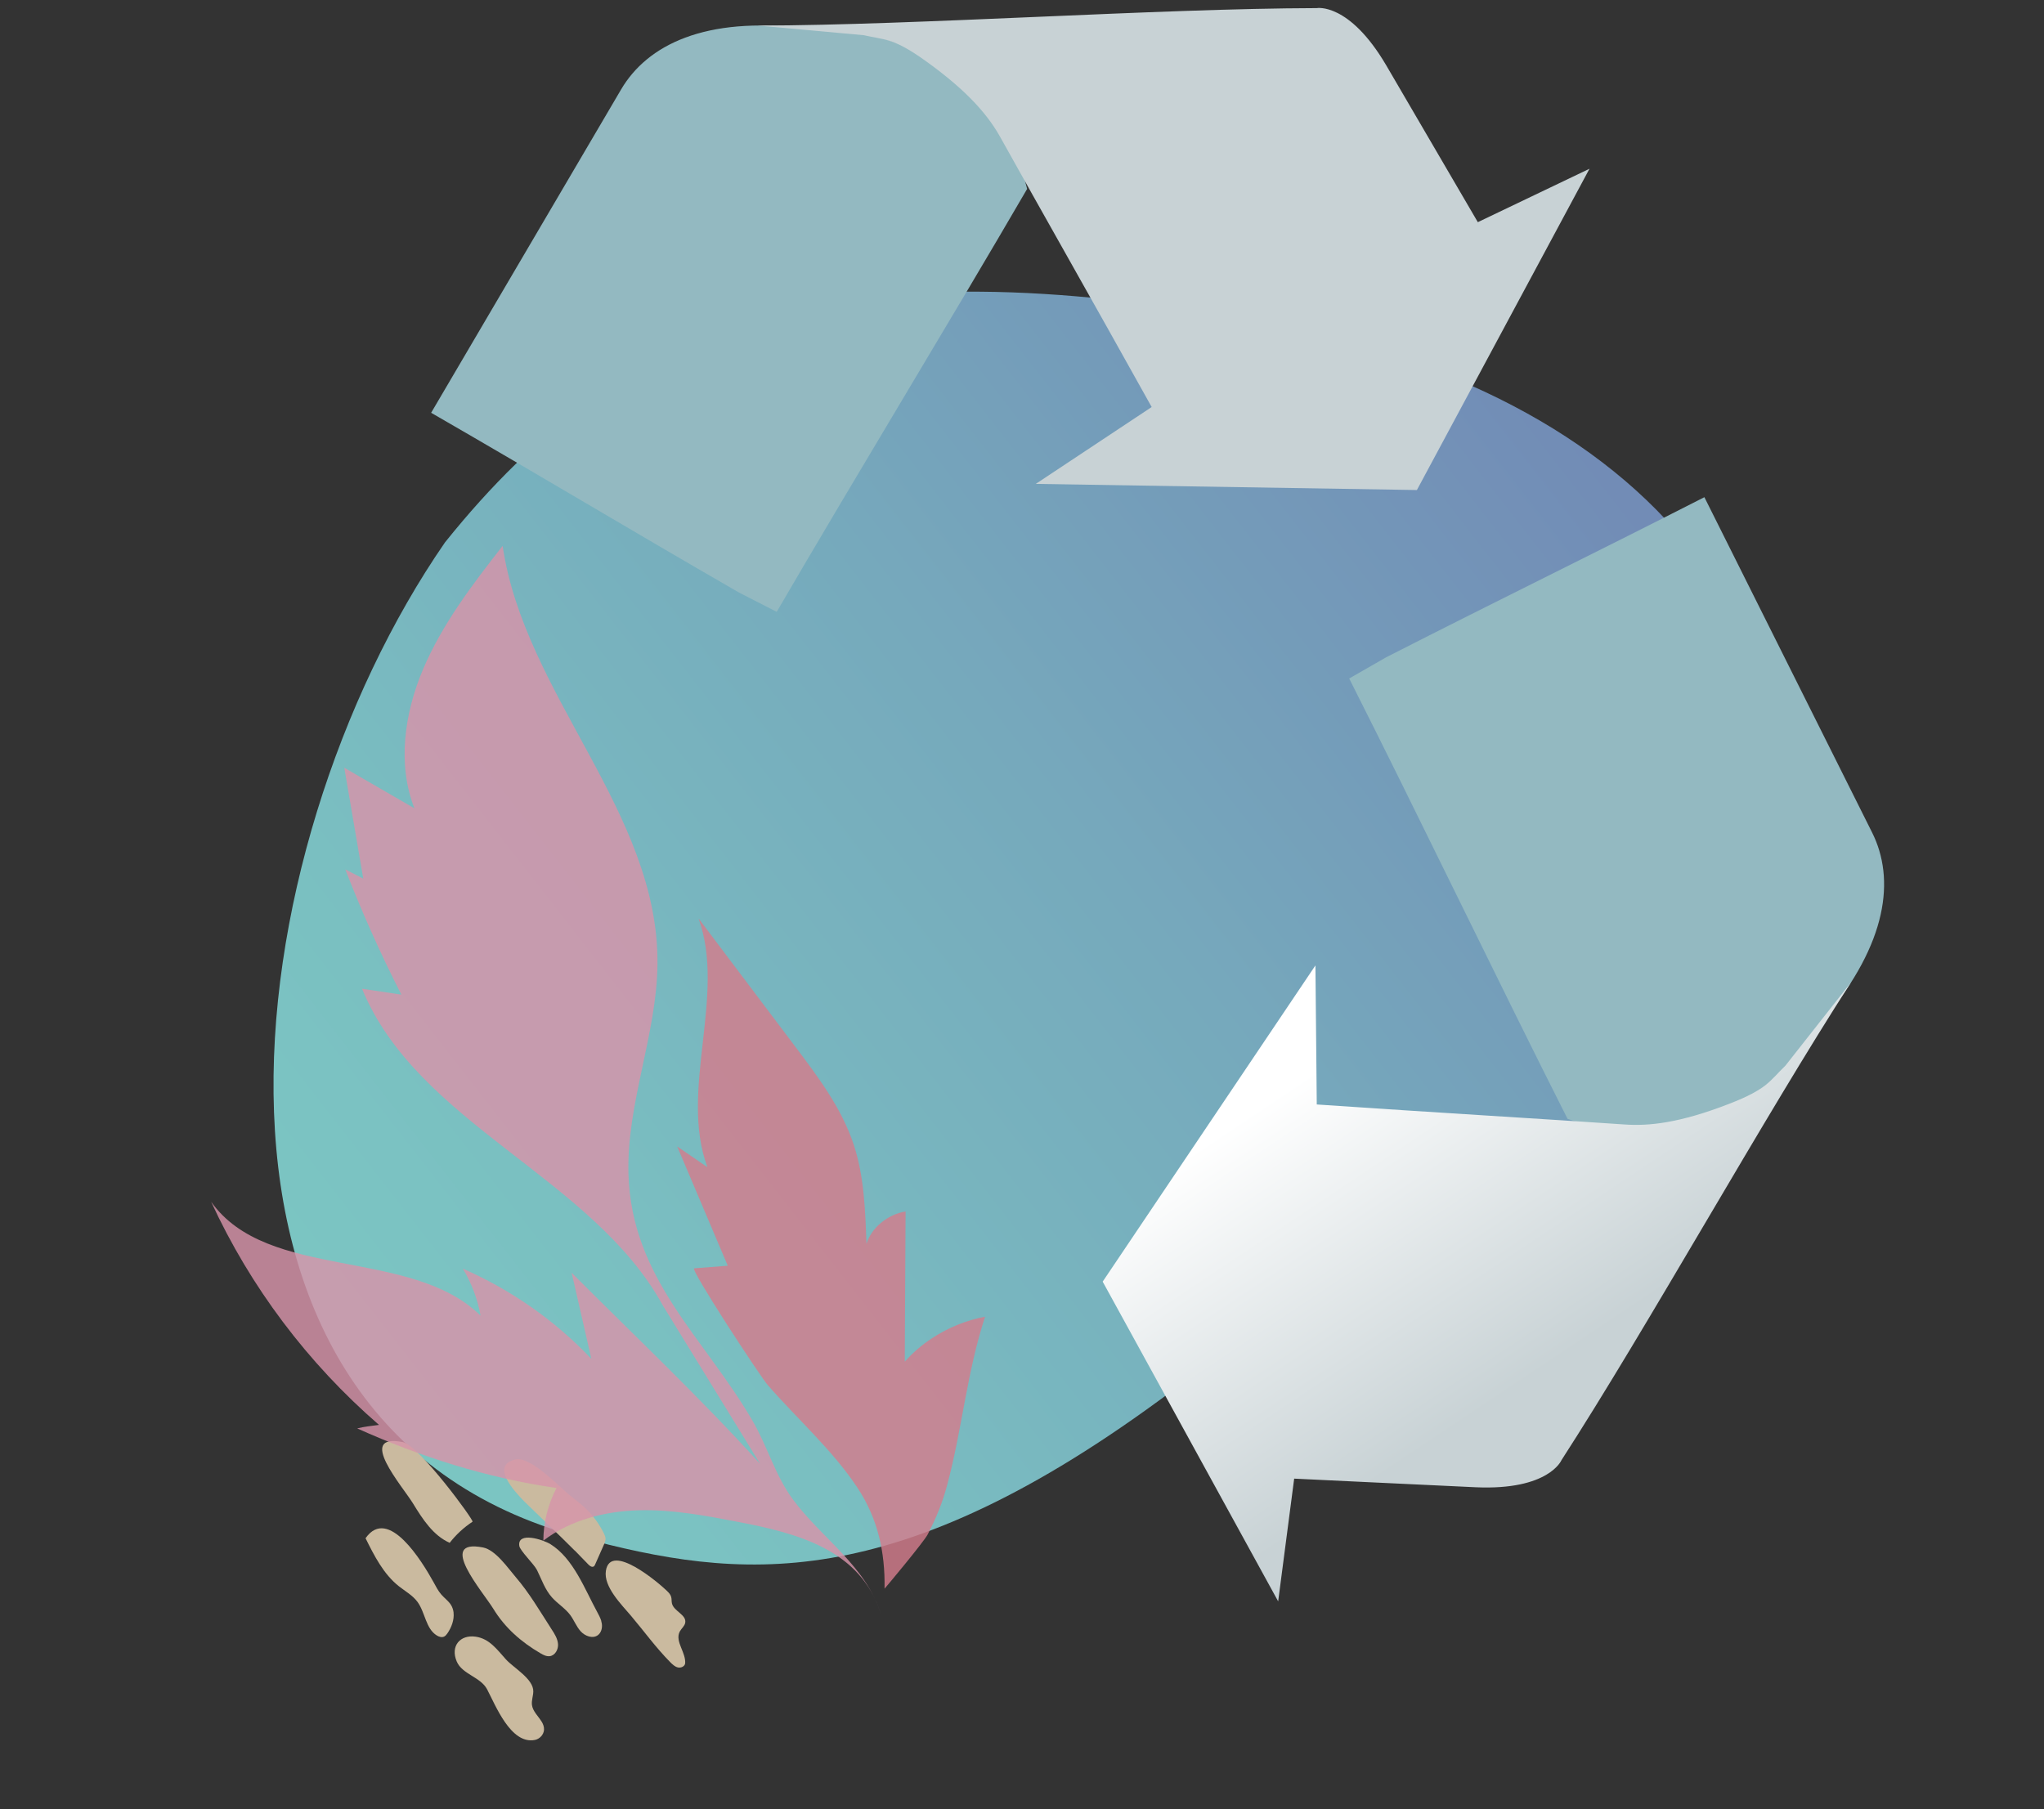
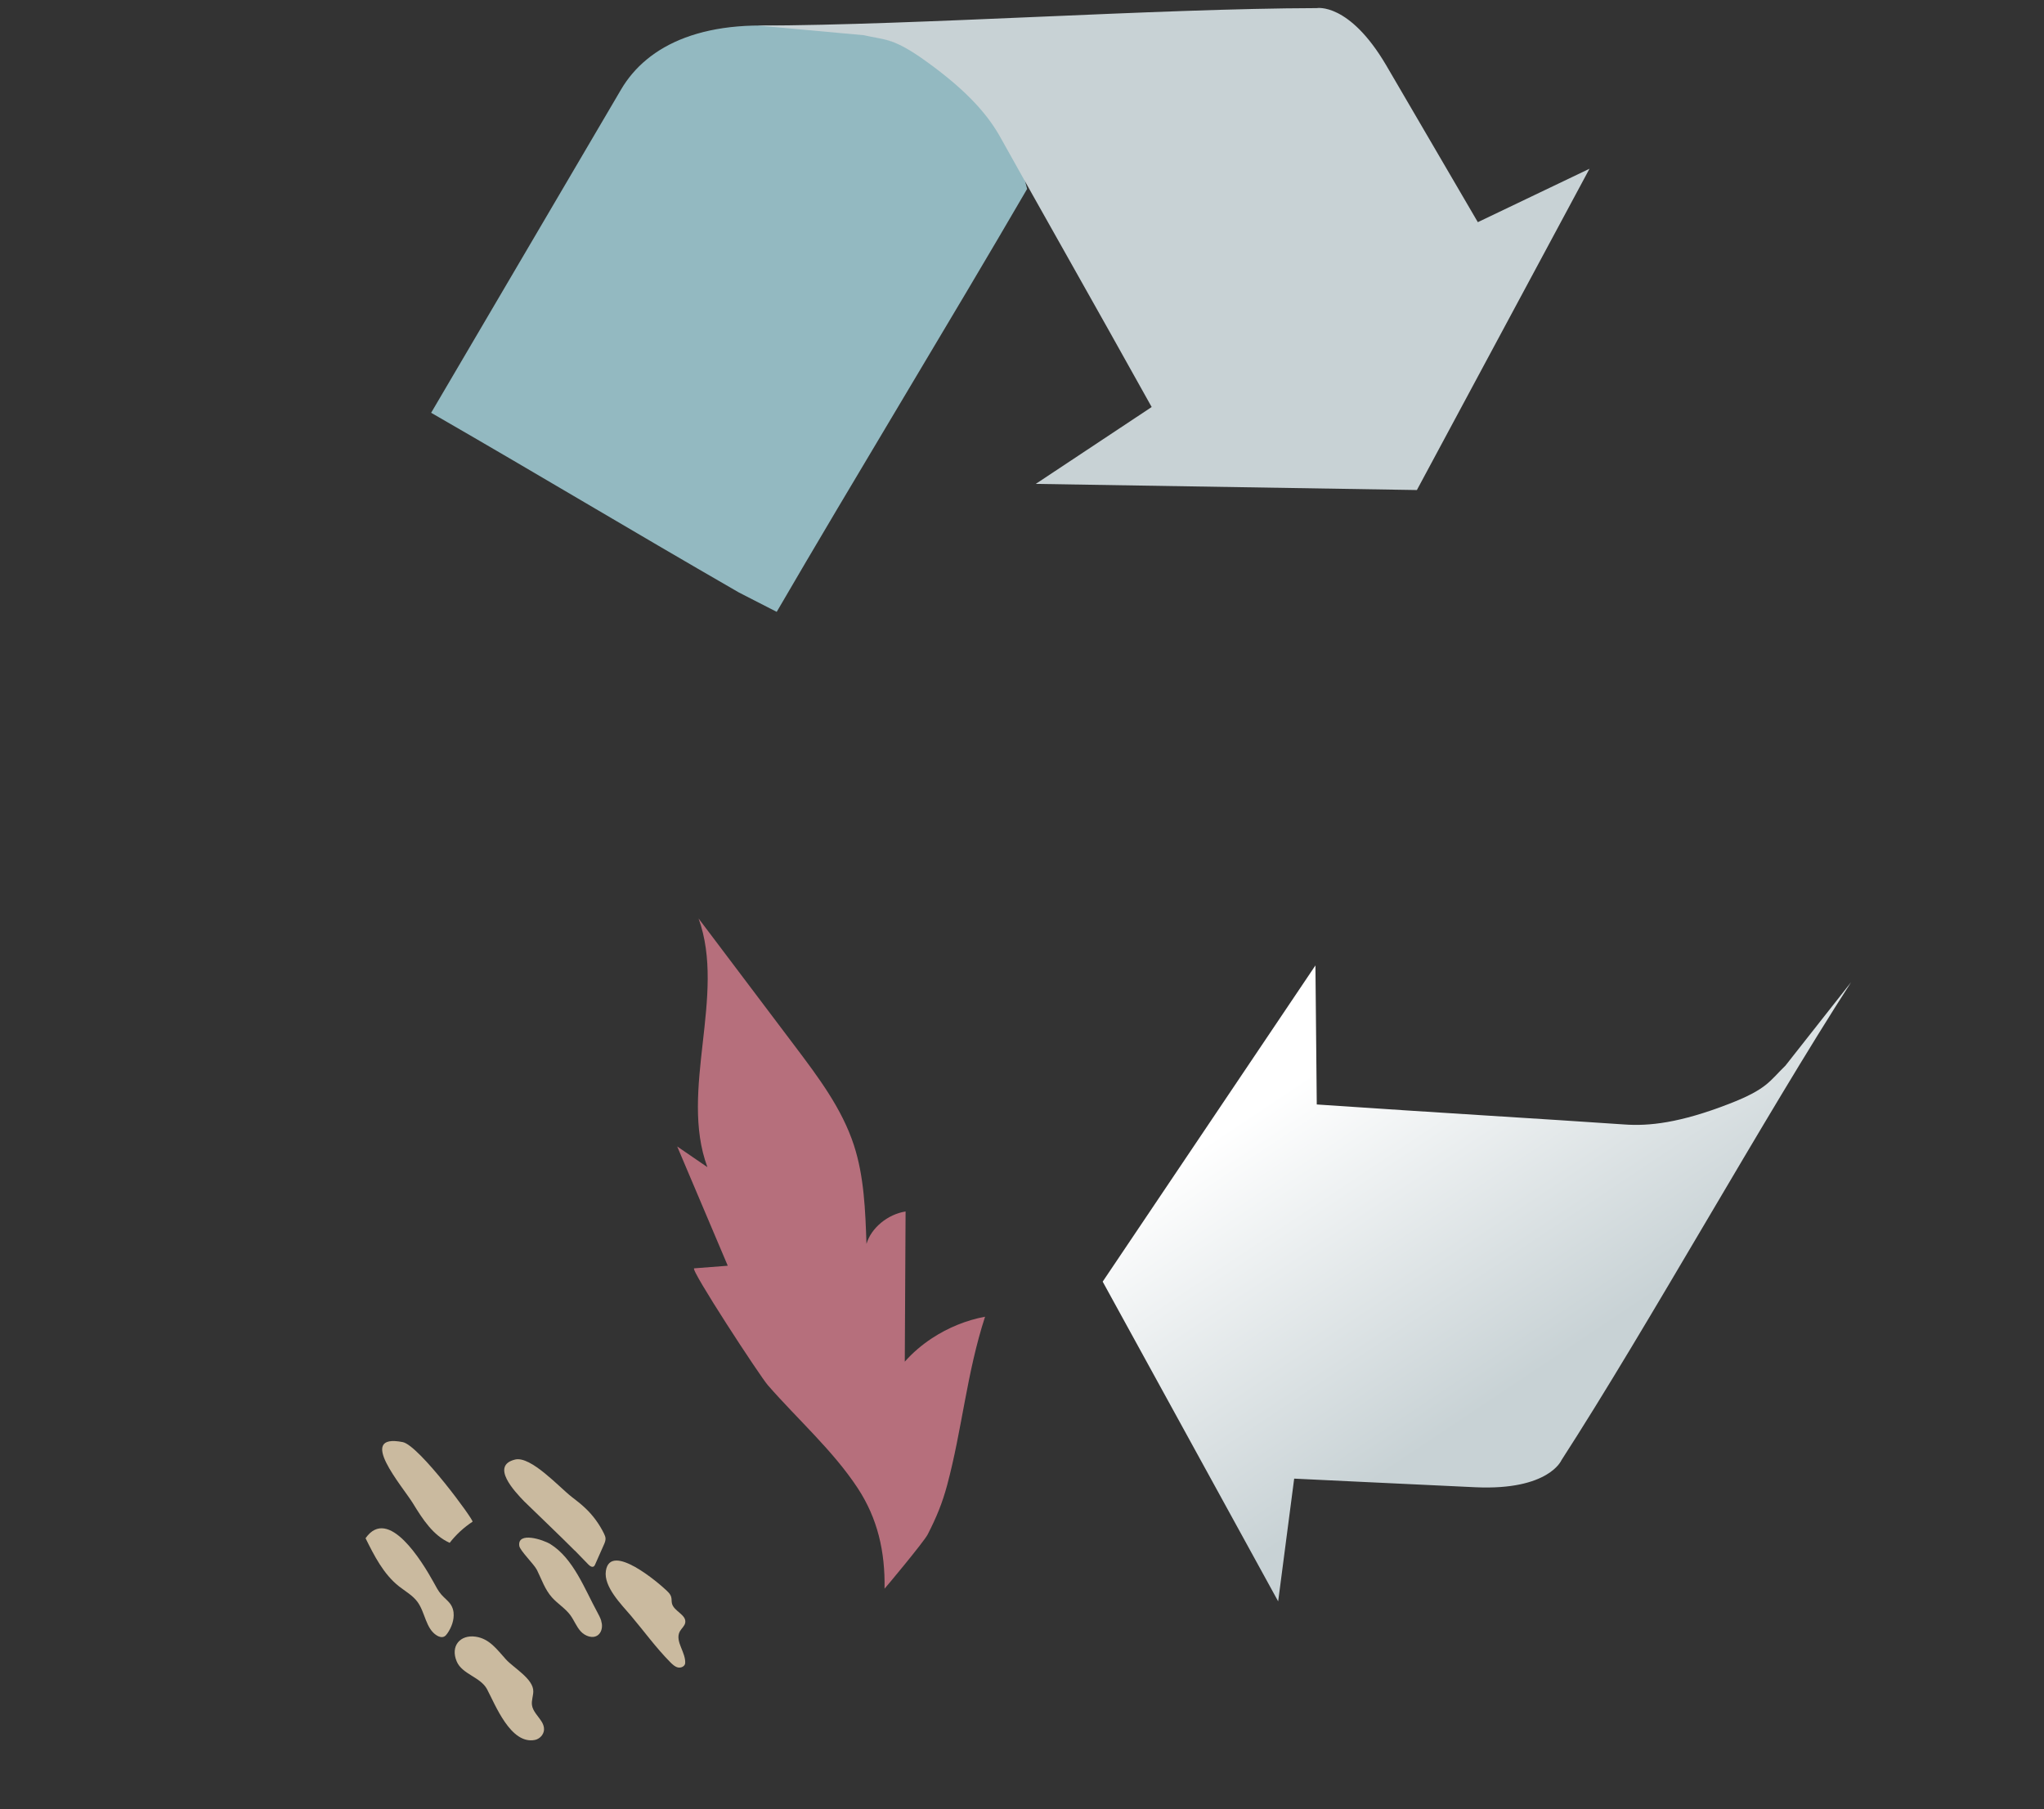
<svg xmlns="http://www.w3.org/2000/svg" width="157" height="139" viewBox="0 0 157 139" fill="none">
  <rect x="0" y="0" width="157" height="139" fill="#333333" stroke="none" />
-   <path d="M44.503 118.091C12.026 109.389 17.873 65.277 34.181 41.668C48.314 24.043 64.807 18.902 96.427 24.659C126.338 30.104 143.201 48.826 135.475 77.66C128.694 102.965 111.392 90.906 90.002 106.872C68.613 122.838 56.699 121.359 44.503 118.091Z" fill="url(#paint0_linear_43_32)" />
  <path d="M56.751 45.515C47.893 40.407 41.974 36.82 33.116 31.712C37.973 23.431 42.844 15.164 47.701 6.882C49.718 3.443 54.167 1.243 61.77 2.173C70.037 1.966 76.99 6.587 78.894 14.514C73.048 24.567 65.505 36.953 59.659 47.006L56.751 45.515Z" fill="#93B9C1" />
  <path d="M58.227 1.966C70.495 1.937 88.873 0.653 101.141 0.623C101.141 0.623 103.621 0.166 106.47 5.008C109.304 9.85 113.512 17.068 113.512 17.068L122.089 12.964L108.832 37.647L79.558 37.175L88.46 31.27C83.81 22.914 79.898 16.05 76.886 10.632C75.971 8.964 74.457 7.104 71.18 4.742C68.626 2.897 68.029 3.088 66.346 2.704L58.227 1.966Z" fill="#C8D2D5" />
-   <path d="M106.466 50.499C115.574 45.853 121.806 42.842 130.914 38.196C135.214 46.78 139.494 55.368 143.794 63.952C145.58 67.517 145.001 72.446 140.08 78.316C135.751 85.361 128.089 88.676 120.403 85.955C115.156 75.577 108.878 62.504 103.631 52.126L106.466 50.499Z" fill="#93B9C1" />
  <path d="M142.184 75.457C135.527 85.761 126.593 101.874 119.936 112.178C119.936 112.178 118.969 114.507 113.356 114.259C107.752 113.999 99.406 113.596 99.406 113.596L98.176 123.024L84.697 98.462L101.038 74.169L101.141 84.851C110.681 85.502 118.569 85.96 124.753 86.386C126.65 86.527 129.034 86.27 132.8 84.808C135.739 83.671 135.904 83.067 137.142 81.864L142.184 75.457Z" fill="url(#paint1_linear_43_32)" />
  <path d="M44.15 119.129C42.873 117.845 41.571 116.623 40.269 115.348C39.515 114.569 37.657 112.597 39.562 112.13C40.773 111.833 42.969 114.267 43.909 114.995C44.273 115.275 44.637 115.556 44.968 115.872C45.553 116.427 46.037 117.092 46.391 117.815C46.446 117.932 46.501 118.056 46.511 118.185C46.52 118.356 46.451 118.521 46.382 118.678C46.16 119.178 45.937 119.684 45.715 120.184C45.69 120.243 45.662 120.303 45.61 120.338C45.474 120.433 45.296 120.304 45.182 120.182C44.84 119.823 44.497 119.471 44.154 119.123L44.15 119.129Z" fill="#CABA9F" />
  <path d="M46.178 124.525C46.198 124.597 46.215 124.671 46.227 124.742C46.273 125.066 46.185 125.424 45.926 125.619C45.529 125.918 44.933 125.694 44.599 125.323C44.266 124.952 44.093 124.468 43.795 124.066C43.405 123.549 42.827 123.204 42.396 122.72C41.851 122.11 41.604 121.341 41.248 120.622C41.023 120.166 39.936 119.132 39.886 118.758C39.734 117.638 41.723 118.282 42.281 118.631C44.046 119.732 44.915 122.092 45.869 123.838C45.988 124.059 46.108 124.282 46.182 124.519L46.178 124.525Z" fill="#CABA9F" />
  <path d="M52.326 126.601C52.48 126.987 52.653 127.38 52.629 127.775C52.607 128.019 52.309 128.156 52.07 128.101C51.831 128.046 51.647 127.863 51.475 127.69C50.367 126.566 49.468 125.315 48.459 124.123C47.744 123.278 46.349 121.904 46.538 120.679C46.886 118.431 50.629 121.634 51.225 122.217C51.365 122.352 51.502 122.495 51.553 122.681C51.6 122.847 51.573 123.026 51.615 123.195C51.767 123.794 52.74 124.051 52.633 124.662C52.589 124.922 52.348 125.1 52.22 125.329C52.003 125.727 52.146 126.155 52.324 126.599L52.326 126.601Z" fill="#CABA9F" />
  <path d="M36.295 116.906C35.628 117.346 35.031 117.894 34.54 118.528C33.264 117.962 32.457 116.702 31.728 115.51C30.917 114.186 27.329 110.083 30.929 110.788C32.193 111.035 36.431 116.818 36.295 116.906Z" fill="#CABA9F" />
-   <path d="M42.319 125.097C42.334 125.126 42.356 125.152 42.374 125.18C42.601 125.526 42.831 125.893 42.862 126.307C42.893 126.72 42.636 127.184 42.226 127.235C41.973 127.266 41.73 127.142 41.511 127.012C40.04 126.154 38.787 125.059 37.9 123.607C37.089 122.282 33.501 118.18 37.101 118.884C38.072 119.075 39.012 120.465 39.606 121.154C40.66 122.381 41.445 123.739 42.323 125.098L42.319 125.097Z" fill="#CABA9F" />
  <path d="M41.604 132.263C41.719 132.456 41.797 132.657 41.787 132.883C41.768 133.26 41.458 133.595 41.086 133.671C39.224 134.037 38.05 130.975 37.408 129.77C36.904 128.831 35.499 128.626 35.083 127.647C34.574 126.453 35.35 125.569 36.53 125.737C37.604 125.891 38.177 126.73 38.863 127.485C39.465 128.147 40.984 128.983 40.962 129.949C40.956 130.3 40.813 130.647 40.861 130.995C40.929 131.479 41.353 131.851 41.603 132.267L41.604 132.263Z" fill="#CABA9F" />
  <path d="M34.838 123.893C34.899 124.433 34.684 125.024 34.365 125.483C34.296 125.584 34.217 125.682 34.109 125.732C33.936 125.814 33.726 125.751 33.559 125.649C32.694 125.125 32.665 123.875 32.063 123.06C31.693 122.559 31.128 122.251 30.64 121.865C29.456 120.928 28.749 119.525 28.078 118.175C29.83 115.663 32.45 120.019 33.29 121.53C33.478 121.867 33.649 122.221 33.906 122.51C34.139 122.778 34.439 122.988 34.632 123.285C34.751 123.472 34.817 123.68 34.842 123.895L34.838 123.893Z" fill="#CABA9F" />
  <path opacity="0.82" d="M71.583 102.812C70.805 103.323 70.098 103.93 69.496 104.609C69.516 100.765 69.538 96.916 69.558 93.072C68.18 93.287 66.906 94.345 66.554 95.567C66.467 92.989 66.372 90.382 65.588 87.977C64.674 85.176 62.868 82.772 61.083 80.405C58.609 77.124 56.132 73.844 53.658 70.562C55.798 76.482 52.145 83.763 54.336 89.667C53.562 89.138 52.792 88.608 52.016 88.077C53.309 91.131 54.604 94.187 55.899 97.24C55.041 97.307 54.181 97.371 53.319 97.44C52.97 97.466 58.38 105.735 58.978 106.418C61.246 109.02 63.977 111.434 65.871 114.311C67.415 116.654 67.993 119.212 67.942 122.05C67.942 122.069 70.962 118.458 71.258 117.88C71.939 116.546 72.377 115.484 72.752 114.089C73.904 109.788 74.257 105.474 75.663 101.156C74.223 101.423 72.815 102.002 71.586 102.81L71.583 102.812Z" fill="#D37D8C" />
-   <path opacity="0.82" d="M58.386 112.463C53.784 107.384 48.757 102.638 43.908 97.781C44.412 99.985 44.917 102.192 45.422 104.396C42.667 101.478 39.296 99.108 35.551 97.463C36.218 98.568 36.681 99.795 36.914 101.074C31.56 95.807 20.546 98.429 16.22 92.329C19.224 98.86 23.637 104.726 29.111 109.468C28.542 109.545 27.993 109.596 27.436 109.737C32.274 111.912 37.381 113.543 42.745 114.317C42.089 115.578 41.739 116.978 41.735 118.361C43.811 116.766 46.491 116.096 49.078 116.027C51.665 115.958 54.201 116.443 56.712 116.924C61.28 117.799 66.104 119.068 67.653 123.968C66.495 120.3 63.147 118.202 60.94 115.245C59.547 113.379 58.977 111.184 57.826 109.192C54.114 102.771 48.503 98.26 48.271 90.183C48.118 84.792 50.456 79.455 50.501 74.052C50.602 62.398 40.288 53.389 38.607 41.938C36.27 44.916 33.955 47.972 32.499 51.407C31.043 54.842 30.516 58.747 31.829 62.097C30.035 61.06 28.241 60.019 26.446 58.983C26.932 61.822 27.415 64.658 27.901 67.497C27.442 67.264 26.984 67.031 26.524 66.794C27.795 70.073 29.233 73.285 30.828 76.413C29.821 76.26 28.814 76.107 27.807 75.959C32.084 86.366 45.512 90.434 50.916 100.297" fill="#D793AA" />
  <defs>
    <linearGradient id="paint0_linear_43_32" x1="26.148" y1="116.742" x2="125.626" y2="39.268" gradientUnits="userSpaceOnUse">
      <stop stop-color="#7CC8C3" />
      <stop offset="0.24" stop-color="#7ABFC1" />
      <stop offset="0.61" stop-color="#76A9BC" />
      <stop offset="1" stop-color="#728CB6" />
    </linearGradient>
    <linearGradient id="paint1_linear_43_32" x1="115.07" y1="107.5" x2="99.07" y2="83.5" gradientUnits="userSpaceOnUse">
      <stop stop-color="#C8D2D5" />
      <stop offset="1" stop-color="white" />
    </linearGradient>
  </defs>
</svg>